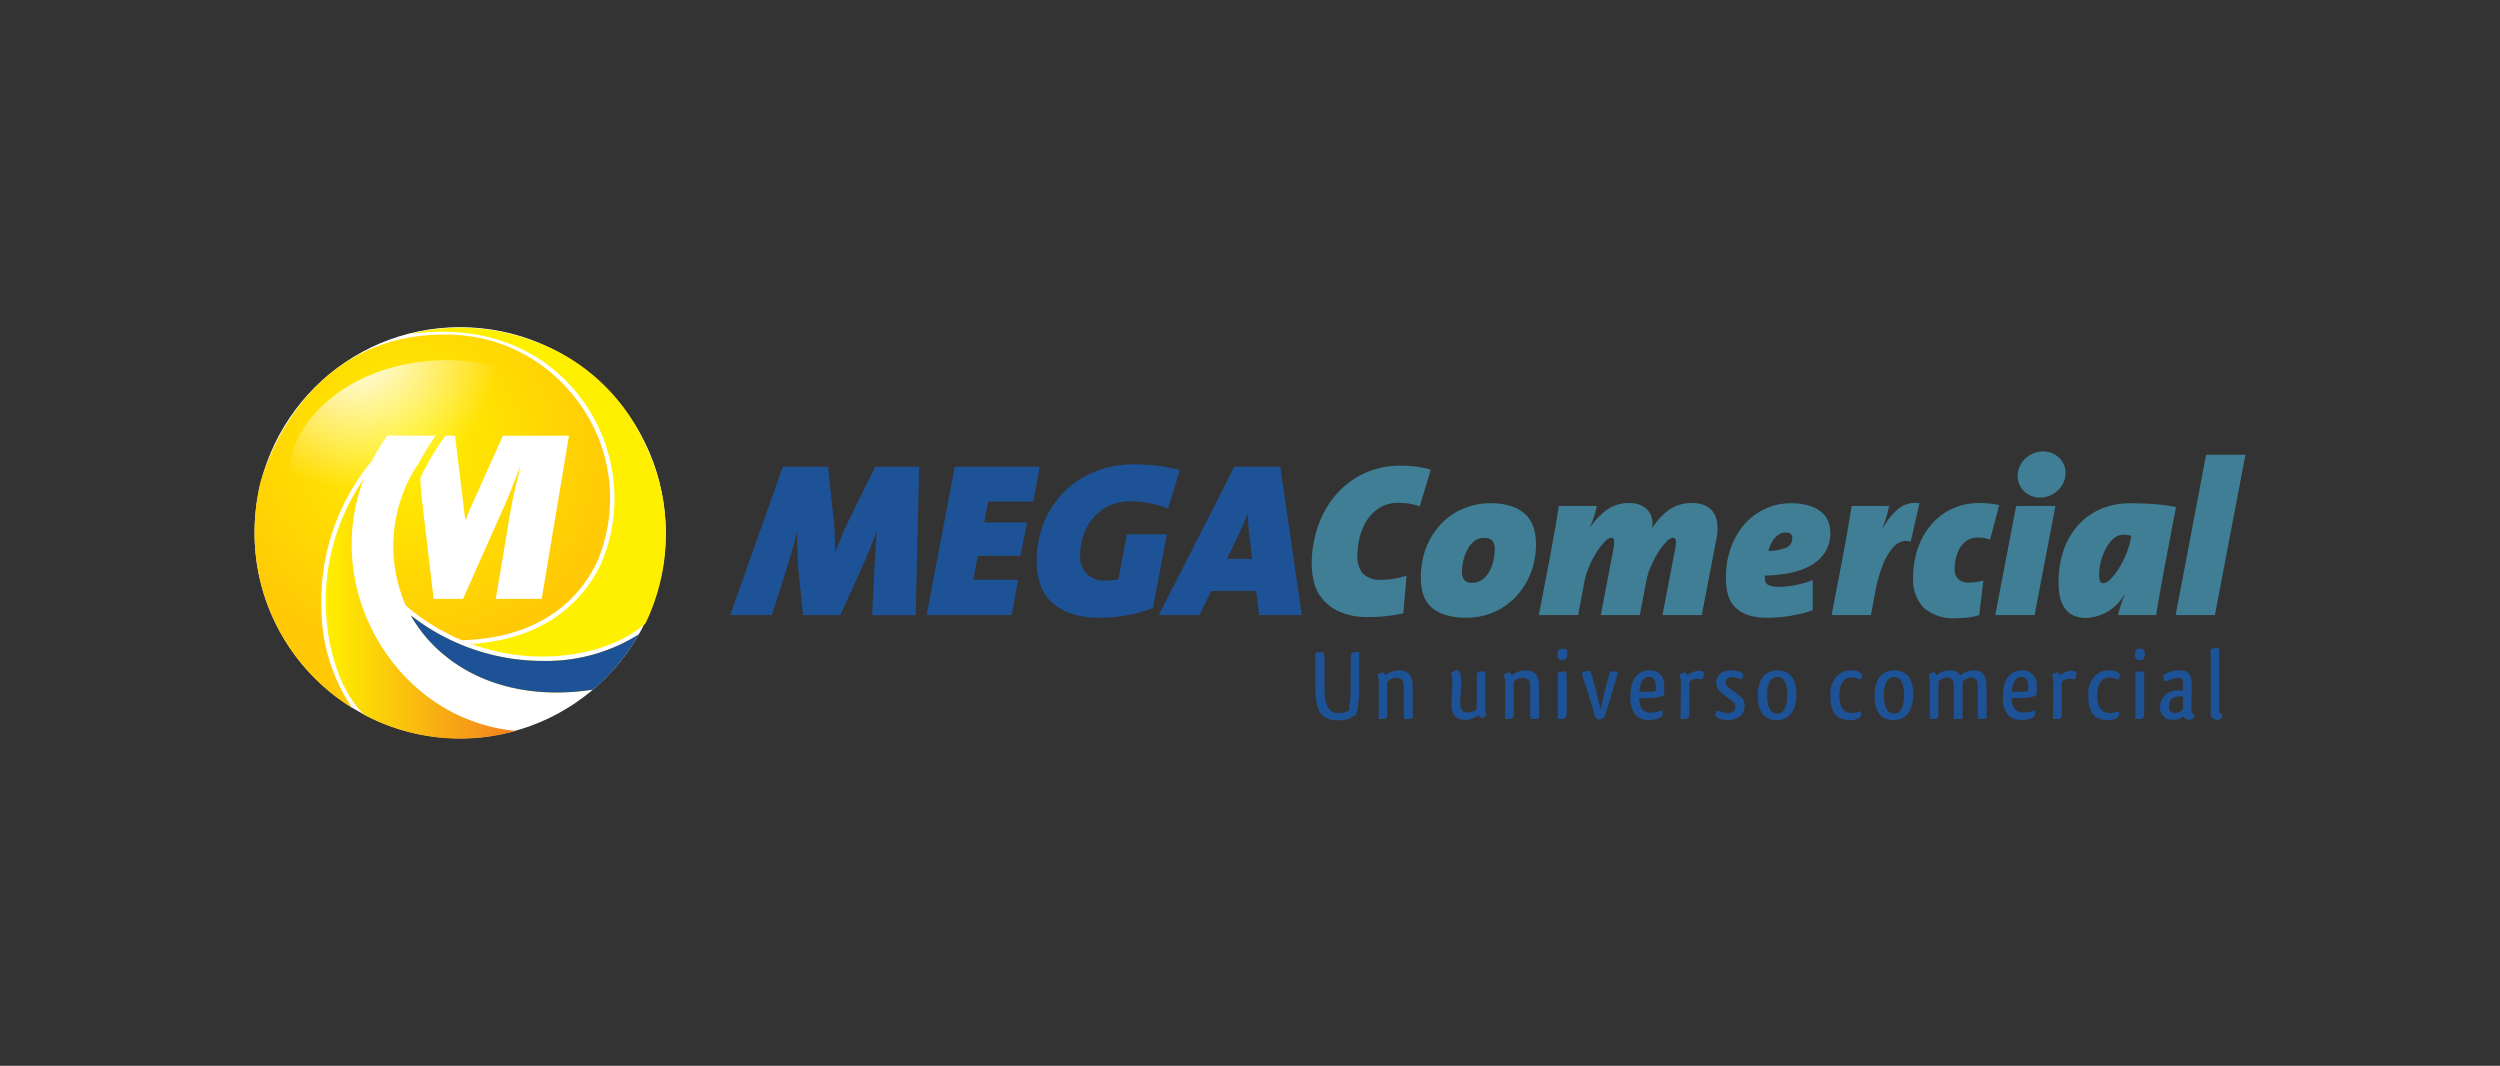
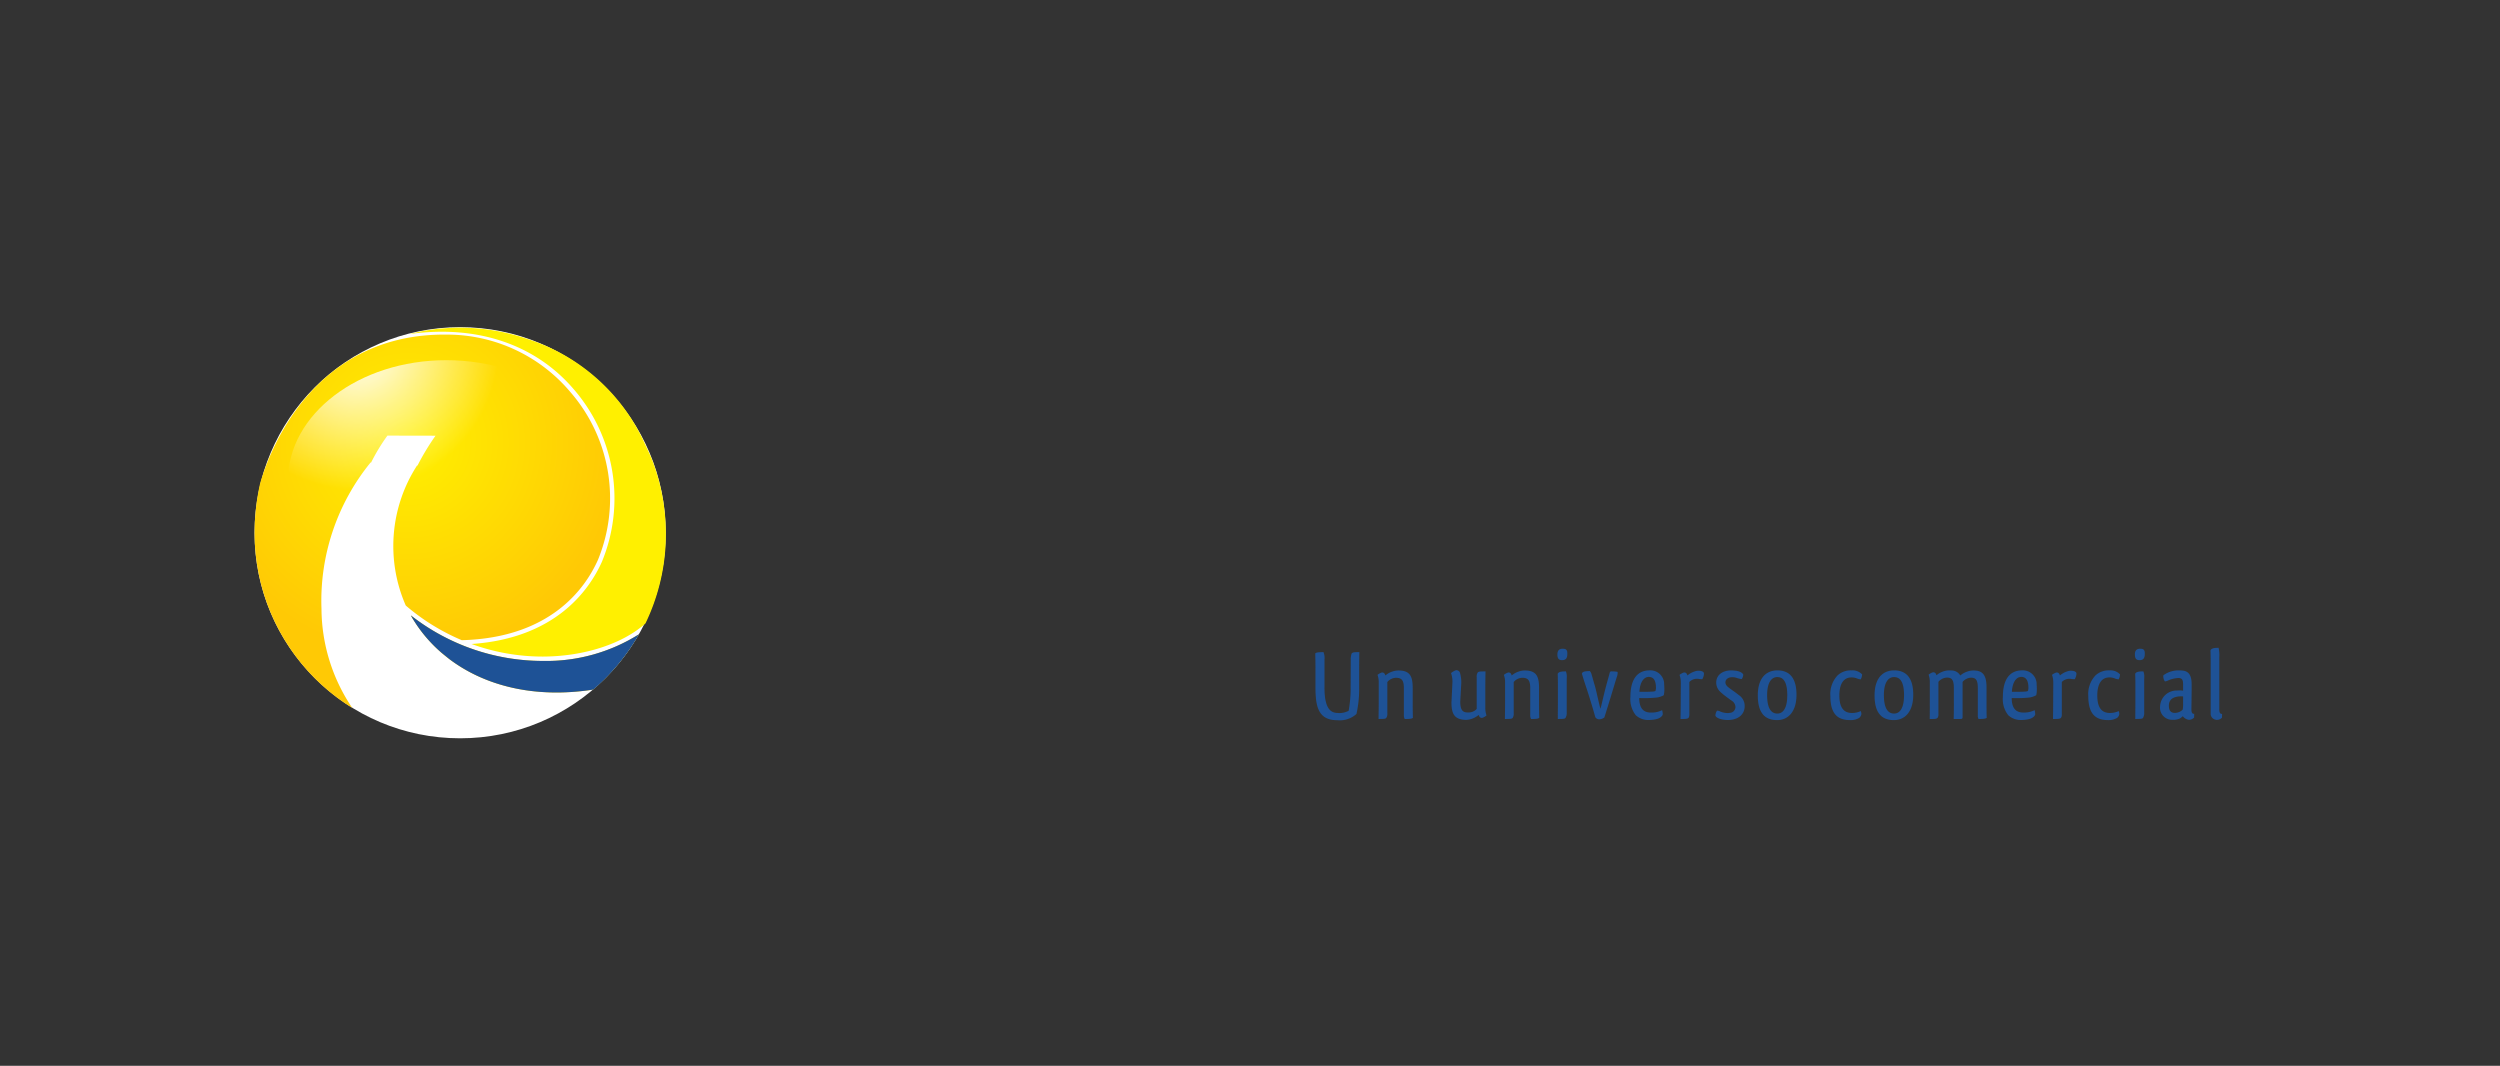
<svg xmlns="http://www.w3.org/2000/svg" xmlns:xlink="http://www.w3.org/1999/xlink" viewBox="0 0 228.548 97.436">
  <rect x="0" y="0" width="228.548" height="97.436" fill="#333333" stroke="none" />
  <defs>
    <style>.cls-1{fill:#1e5296;}.cls-1,.cls-2,.cls-4,.cls-5,.cls-6,.cls-7,.cls-8{fill-rule:evenodd;}.cls-2{fill:#3f7e94;}.cls-3,.cls-7{fill:#fff;}.cls-4{fill:url(#GradientFill_1);}.cls-5{fill:url(#GradientFill_2);}.cls-6{fill:url(#GradientFill_1-2);}.cls-8{fill:#fff000;}.cls-9{fill:url(#Degradado_sin_nombre_21);}.cls-10{fill:none;}</style>
    <radialGradient id="GradientFill_1" cx="37.312" cy="40.475" r="19.362" gradientUnits="userSpaceOnUse">
      <stop offset="0" stop-color="#fff000" />
      <stop offset="1" stop-color="#ffc905" />
    </radialGradient>
    <linearGradient id="GradientFill_2" x1="29.78" y1="55.645" x2="47.176" y2="55.645" gradientUnits="userSpaceOnUse">
      <stop offset="0" stop-color="#fff000" />
      <stop offset="1" stop-color="#f38020" />
    </linearGradient>
    <radialGradient id="GradientFill_1-2" cx="37.312" cy="41.382" r="20.335" xlink:href="#GradientFill_1" />
    <radialGradient id="Degradado_sin_nombre_21" cx="32.594" cy="31.778" r="16.388" gradientUnits="userSpaceOnUse">
      <stop offset="0" stop-color="#fff" />
      <stop offset="0.794" stop-color="#fff" stop-opacity="0" />
    </radialGradient>
  </defs>
  <g id="Capa_2" data-name="Capa 2">
    <g id="Contenido">
-       <path class="cls-1" d="M84.03,42.676H80.014l-2.289,4.639q-.402.803-.713,1.536-.311.733-.633,1.596h-.04q0-.904-.03-1.637-.03-.733-.11-1.436l-.502-4.699H71.56L66.761,56.231h3.795L71.901,52.034q.241-.763.482-1.576t.482-1.817h.02q-.02.944.02,1.998.04,1.054.141,1.998l.361,3.594h3.414l1.827-4.036q.422-.944.783-1.797.362-.854.683-1.757h.04q-.08.884-.121,1.637-.04.753-.08,1.436l-.221,4.518h3.976l.321-13.554Zm11.024,0H87.283L84.713,56.231h7.771l.602-3.233H88.97l.422-2.189h3.896l.602-3.052H89.974l.361-1.908h4.117l.602-3.173Zm12.811.301-1.084,3.514a9.793,9.793,0,0,0-1.657-.482,8.755,8.755,0,0,0-1.737-.181,4.546,4.546,0,0,0-2.038.432,4.337,4.337,0,0,0-1.446,1.125,4.799,4.799,0,0,0-.863,1.586,5.771,5.771,0,0,0-.291,1.797,2.136,2.136,0,0,0,2.49,2.289q.221,0,.492-.02a3.031,3.031,0,0,0,.512-.08l.783-4.117h3.655l-1.285,6.727a10.97,10.97,0,0,1-2.309.673,13.951,13.951,0,0,1-2.51.231,8.131,8.131,0,0,1-2.661-.382,4.877,4.877,0,0,1-1.797-1.054,3.968,3.968,0,0,1-1.024-1.627,6.542,6.542,0,0,1-.321-2.098,9.367,9.367,0,0,1,.632-3.444,8.277,8.277,0,0,1,4.609-4.719,9.442,9.442,0,0,1,3.695-.693,17.476,17.476,0,0,1,2.129.13,14.493,14.493,0,0,1,2.028.392Zm11.145,13.253-1.968-13.554h-4.197l-6.908,13.554h3.715l1.084-2.209h4.096l.281,2.209Zm-4.538-5.141h-2.309l.723-1.486q.341-.683.633-1.335.291-.653.512-1.235h.04q.02.643.07,1.205.05.562.131,1.145Z" />
-       <path class="cls-2" d="M130.798,42.937a8.165,8.165,0,0,0-1.205-.261,10.085,10.085,0,0,0-1.466-.1,7.633,7.633,0,0,0-6.155,2.841,8.747,8.747,0,0,0-1.546,2.882,10.654,10.654,0,0,0-.512,3.253,7.343,7.343,0,0,0,.191,1.596,3.882,3.882,0,0,0,.763,1.576,4.353,4.353,0,0,0,1.596,1.205,6.426,6.426,0,0,0,2.711.482,14.651,14.651,0,0,0,1.576-.09,13.39,13.39,0,0,0,1.536-.251l.301-3.454a6.96,6.96,0,0,1-2.309.382,2.142,2.142,0,0,1-1.697-.572,2.405,2.405,0,0,1-.492-1.616,7.829,7.829,0,0,1,.161-1.456,5.118,5.118,0,0,1,.592-1.586,3.991,3.991,0,0,1,1.165-1.275,3.161,3.161,0,0,1,1.878-.522,6.225,6.225,0,0,1,.984.08,4.66,4.66,0,0,1,.924.241l1.004-3.353Zm9.619,6.787a7.098,7.098,0,0,1-.522,2.771,6.73,6.73,0,0,1-1.386,2.129,6.151,6.151,0,0,1-4.378,1.847,6.585,6.585,0,0,1-2.008-.261,3.414,3.414,0,0,1-1.305-.733,2.618,2.618,0,0,1-.713-1.145,4.988,4.988,0,0,1-.211-1.496,7.345,7.345,0,0,1,.552-2.942,6.632,6.632,0,0,1,1.436-2.139,5.951,5.951,0,0,1,2.018-1.305,6.343,6.343,0,0,1,2.319-.442,6.076,6.076,0,0,1,1.988.281,3.309,3.309,0,0,1,1.295.783,2.89,2.89,0,0,1,.703,1.175,4.916,4.916,0,0,1,.211,1.476Zm-3.775.482a1.185,1.185,0,0,0-.211-.773.973.973,0,0,0-.773-.251,1.385,1.385,0,0,0-.904.311,2.409,2.409,0,0,0-.622.783,4.241,4.241,0,0,0-.361,1.014,4.647,4.647,0,0,0-.12,1.004,1.236,1.236,0,0,0,.191.693.79.79,0,0,0,.713.291,1.56,1.56,0,0,0,.964-.301,2.329,2.329,0,0,0,.653-.763,3.591,3.591,0,0,0,.362-1.004,5.055,5.055,0,0,0,.11-1.004Zm20.281-.984a5.088,5.088,0,0,0,.08-1.255,2.242,2.242,0,0,0-.301-1.024,1.889,1.889,0,0,0-.753-.693,2.664,2.664,0,0,0-1.255-.261,3.554,3.554,0,0,0-2.078.592,5.917,5.917,0,0,0-1.556,1.677h-.02a.931.931,0,0,0,.02-.181v-.12a1.765,1.765,0,0,0-.612-1.506,2.349,2.349,0,0,0-1.456-.462,3.462,3.462,0,0,0-2.058.592,6.469,6.469,0,0,0-1.516,1.556h-.04a9.018,9.018,0,0,0,.371-.994q.151-.492.231-.893h-3.474q-.181,1.185-.392,2.369-.211,1.185-.432,2.39l-1.004,5.221h3.594l.562-2.972a6.721,6.721,0,0,1,.462-1.516,9.126,9.126,0,0,1,.693-1.305,5.698,5.698,0,0,1,.723-.924.96.96,0,0,1,.592-.351.24.24,0,0,1,.251.211,2.243,2.243,0,0,1-.05.773l-1.165,6.084h3.574l.562-2.972a6.719,6.719,0,0,1,.462-1.516,9.134,9.134,0,0,1,.693-1.305,5.699,5.699,0,0,1,.723-.924.959.959,0,0,1,.592-.351.24.24,0,0,1,.251.211,2.243,2.243,0,0,1-.05.773l-1.165,6.084h3.594l1.345-7.008Zm10.402-.522a3.057,3.057,0,0,0-.151-.934,2.051,2.051,0,0,0-.562-.863,3.106,3.106,0,0,0-1.125-.643,5.63,5.63,0,0,0-1.837-.251,5.575,5.575,0,0,0-3.976,1.707,6.569,6.569,0,0,0-1.365,2.149,7.969,7.969,0,0,0-.522,3.012,5.566,5.566,0,0,0,.181,1.466,2.651,2.651,0,0,0,.623,1.135,2.913,2.913,0,0,0,1.175.733,5.464,5.464,0,0,0,1.817.261,13.179,13.179,0,0,0,2.088-.171,12.07,12.07,0,0,0,2.048-.512V53.038a10.78,10.78,0,0,1-1.536.442,7.347,7.347,0,0,1-1.496.161,2.046,2.046,0,0,1-1.084-.191.685.685,0,0,1-.261-.592v-.241a12.378,12.378,0,0,0,2.36-.251,6.287,6.287,0,0,0,1.898-.703,3.646,3.646,0,0,0,1.265-1.205,3.228,3.228,0,0,0,.462-1.757Zm-3.474.482a.913.913,0,0,1-.633.914,4.503,4.503,0,0,1-1.556.271,3.659,3.659,0,0,1,.221-.603,2.482,2.482,0,0,1,.341-.542,1.78,1.78,0,0,1,.452-.392,1.129,1.129,0,0,1,.592-.151q.582,0,.582.502Zm11.627-3.173a2.445,2.445,0,0,0-1.858.442,5.858,5.858,0,0,0-1.476,1.827h-.04q.221-.582.361-1.074.141-.492.241-.954h-3.434q-.181,1.185-.392,2.369-.211,1.185-.432,2.39l-1.004,5.221h3.594l.382-2.028a13.193,13.193,0,0,1,.713-2.57,5.665,5.665,0,0,1,.853-1.496,1.875,1.875,0,0,1,.884-.633,1.258,1.258,0,0,1,.803.02l.803-3.514Zm7.289.161-.843,3.173a2.908,2.908,0,0,0-1.125-.201,1.729,1.729,0,0,0-.964.261,2.057,2.057,0,0,0-.653.683,3.285,3.285,0,0,0-.371.934,4.334,4.334,0,0,0-.12.994,1.257,1.257,0,0,0,.321.914,1.285,1.285,0,0,0,.964.331,4.69,4.69,0,0,0,.683-.05,4.328,4.328,0,0,0,.663-.151l-.382,3.173a5.37,5.37,0,0,1-1.024.221,9.102,9.102,0,0,1-1.044.06,4.105,4.105,0,0,1-3.022-.964,3.717,3.717,0,0,1-.954-2.731,8.159,8.159,0,0,1,.432-2.691,6.619,6.619,0,0,1,1.225-2.169,5.635,5.635,0,0,1,1.908-1.446,5.821,5.821,0,0,1,2.5-.522,9.195,9.195,0,0,1,1.807.181Zm6.064-2.972a1.795,1.795,0,0,0-.151-.713,1.97,1.97,0,0,0-.422-.622,2.017,2.017,0,0,0-.653-.432,2.099,2.099,0,0,0-.823-.161,2.258,2.258,0,0,0-.873.171,2.547,2.547,0,0,0-.743.472,2.209,2.209,0,0,0-.522.713,2.1,2.1,0,0,0-.191.894,1.915,1.915,0,0,0,.151.743,1.94,1.94,0,0,0,.422.632,2.045,2.045,0,0,0,.643.432,2.079,2.079,0,0,0,.833.161,2.282,2.282,0,0,0,.863-.171,2.511,2.511,0,0,0,.753-.472,2.177,2.177,0,0,0,.522-.723,2.215,2.215,0,0,0,.191-.924Zm-.924,3.052h-3.594l-1.908,9.98h3.594l1.908-9.98Zm11.024.1a17.133,17.133,0,0,0-2.098-.271q-1.054-.07-2.038-.07a6.69,6.69,0,0,0-2.882.582,5.994,5.994,0,0,0-2.068,1.576,6.652,6.652,0,0,0-1.245,2.299,9.163,9.163,0,0,0-.412,2.771q0,3.253,2.51,3.253a4.183,4.183,0,0,0,3.514-2.149h.04a9.082,9.082,0,0,0-.361.954q-.141.452-.261.934h3.494q.161-1.104.382-2.329.221-1.225.462-2.49.241-1.265.482-2.55.241-1.285.482-2.51ZM194.835,48.982l-.08.422a6.698,6.698,0,0,1-.412,1.315,8.612,8.612,0,0,1-.653,1.265,5.491,5.491,0,0,1-.743.954,1.045,1.045,0,0,1-.663.382.298.298,0,0,1-.301-.191,1.623,1.623,0,0,1-.08-.592,4.983,4.983,0,0,1,.161-1.205,5.113,5.113,0,0,1,.452-1.185,3.202,3.202,0,0,1,.703-.904,1.377,1.377,0,0,1,.934-.362,1.934,1.934,0,0,1,.371.03q.15.03.311.07ZM205.277,41.572,202.486,56.231h-3.594l2.791-14.659Z" />
      <path class="cls-1" d="M122.302,65.179c-.724,0-1.017-.513-1.154-1.319a6.79,6.79,0,0,1-.064-1.017V60.306a1.395,1.395,0,0,0-.092-.687c-.458,0-.678.027-.751.119.009.376.018.843.018,1.438v1.741c0,.348.018.669.046.971.128,1.127.54,1.953,1.942,1.953a2.27,2.27,0,0,0,1.759-.57,10.566,10.566,0,0,0,.247-2.473V61.341c0-.678.009-1.246.018-1.722-.476,0-.559.009-.696.101a1.636,1.636,0,0,0-.092.568l-.009,2.51a11.462,11.462,0,0,1-.183,2.18,1.749,1.749,0,0,1-.989.202Zm5.315-3.215c.55,0,.724.257.724.962v2.428a.797.797,0,0,0,.073.377c.522,0,.66-.028.751-.111-.009-.366-.018-.806-.018-1.31V62.907c0-1.035-.211-1.612-1.301-1.612a1.724,1.724,0,0,0-.568.101,1.864,1.864,0,0,0-.632.357c-.037-.156-.119-.275-.284-.275a.208.208,0,0,0-.064.009,1.21,1.21,0,0,0-.366.211,1.991,1.991,0,0,1,.11.687v1.557c0,.705-.009,1.292-.018,1.788h0c.495-.009.595,0,.705-.093a.686.686,0,0,0,.101-.431V62.348a1.073,1.073,0,0,1,.788-.385Zm5.871-.385a.353.353,0,0,0-.33-.311.295.295,0,0,0-.073.009,1.441,1.441,0,0,0-.431.256,2.432,2.432,0,0,1,.128.806l-.092,1.915c.018.971.229,1.513,1.292,1.559a1.727,1.727,0,0,0,.568-.101,1.897,1.897,0,0,0,.632-.359c.037.156.119.275.284.275a.206.206,0,0,0,.064-.009,1.213,1.213,0,0,0,.366-.211,1.994,1.994,0,0,1-.11-.687V63.164c0-.705.009-1.292.018-1.786h0c-.495.009-.595,0-.705.092a.685.685,0,0,0-.101.43V64.813a1.022,1.022,0,0,1-.806.321c-.44,0-.696-.174-.696-.999l.092-1.676a2.994,2.994,0,0,0-.101-.88Zm5.681.385c.55,0,.724.257.724.962v2.428a.797.797,0,0,0,.073.377c.522,0,.66-.028.751-.111-.009-.366-.018-.806-.018-1.31V62.907c0-1.035-.211-1.612-1.301-1.612a1.724,1.724,0,0,0-.568.101,1.864,1.864,0,0,0-.632.357c-.037-.156-.119-.275-.284-.275a.208.208,0,0,0-.064.009,1.21,1.21,0,0,0-.366.211,1.992,1.992,0,0,1,.11.687v1.557c0,.705-.009,1.292-.018,1.788h0c.495-.009.595,0,.705-.093a.686.686,0,0,0,.101-.431V62.348a1.073,1.073,0,0,1,.788-.385Zm3.986-.586c-.376,0-.66.027-.751.22.009.238.018.522.018.944v1.621c0,.559-.009,1.099-.009,1.568.513-.009.641-.009.705-.102a.849.849,0,0,0,.11-.486V62.028a1.44,1.44,0,0,0-.073-.65ZM142.377,59.82c0,.366.11.531.431.531.376,0,.467-.229.476-.55.009-.33-.055-.495-.421-.495-.33,0-.485.174-.485.513Zm3.932,4.965c-.092-.284-.284-1.218-.476-1.979-.128-.421-.238-.834-.321-1.108a.773.773,0,0,0-.165-.348c-.486,0-.678.064-.733.229.037.137.357,1.164.44,1.383.357,1.108.586,1.869.788,2.602a.416.416,0,0,0,.376.194.208.208,0,0,0,.064-.009.785.785,0,0,0,.385-.157c.44-1.374.779-2.528,1.118-3.637a1.349,1.349,0,0,0,.101-.431.165.165,0,0,0-.028-.11,4.017,4.017,0,0,0-.476-.037.314.314,0,0,0-.201.046c-.101.385-.229.834-.357,1.31-.22.806-.421,1.796-.513,2.052Zm4.628.357c-.641,0-1.072-.321-1.081-1.328.146.009.266.009.412.009a10.835,10.835,0,0,0,1.191-.055,1.796,1.796,0,0,0,.641-.211,2.392,2.392,0,0,0,.055-.541c0-.156-.009-.302-.018-.44a1.26,1.26,0,0,0-1.328-1.292h0c-1.008,0-1.759.66-1.759,2.428a2.385,2.385,0,0,0,.485,1.667,1.673,1.673,0,0,0,1.246.441,2.907,2.907,0,0,0,.696-.092c.256-.066.522-.258.531-.441a2.055,2.055,0,0,0-.055-.366,2.131,2.131,0,0,1-1.017.22Zm-.22-3.261c.412,0,.614.266.66.779,0,.064.009.128.009.202a.912.912,0,0,1-.046.302.474.474,0,0,1-.211.055c-.174.018-.55.028-.907.028h-.348c.046-.889.394-1.301.76-1.356a.253.253,0,0,1,.082-.009Zm4.445.174a.563.563,0,0,1,.165.018,1.956,1.956,0,0,0,.22.018.228.228,0,0,0,.082-.009,1.063,1.063,0,0,0,.147-.531c-.027-.128-.156-.202-.394-.229a1.055,1.055,0,0,0-.495.073,1.833,1.833,0,0,0-.623.357c-.046-.156-.119-.275-.284-.275a.181.181,0,0,0-.064.009,1.304,1.304,0,0,0-.376.211,1.971,1.971,0,0,1,.119.687L153.65,63.933c0,.715-.009,1.301-.018,1.797.495,0,.605-.009.724-.093a.575.575,0,0,0,.082-.367V62.348a.952.952,0,0,1,.724-.293Zm3.125-.769c-.824,0-1.392.421-1.392,1.127a1.17,1.17,0,0,0,.403.861l.22.192c.211.174.504.385.742.559a.733.733,0,0,1,.394.595.54.54,0,0,1-.531.55,1.126,1.126,0,0,1-.174.018,1.811,1.811,0,0,1-.696-.146.576.576,0,0,0-.247-.073h-.037a.824.824,0,0,0-.147.458c.092.229.577.395,1.145.395.843,0,1.53-.432,1.53-1.284a1.192,1.192,0,0,0-.541-.999c-.275-.229-.696-.504-.925-.687-.22-.174-.293-.311-.293-.467,0-.284.247-.476.623-.476a1.187,1.187,0,0,1,.449.082,2.938,2.938,0,0,0,.421.092.849.849,0,0,0,.137-.412c-.037-.11-.266-.33-.815-.366a2.149,2.149,0,0,0-.266-.018Zm5.947,2.235c0-1.475-.586-2.235-1.741-2.235-1.054,0-1.796.715-1.796,2.29h0c0,1.585.632,2.255,1.768,2.255,1.017,0,1.768-.78,1.768-2.31Zm-2.684.018c0-1.191.431-1.64.916-1.64h.018c.55,0,.907.449.907,1.649,0,1.264-.421,1.685-.907,1.685-.54,0-.934-.43-.934-1.695Zm8.684-1.887a1.212,1.212,0,0,0-.98-.366,1.771,1.771,0,0,0-1.255.449,2.479,2.479,0,0,0-.669,1.896c0,1.832.843,2.2,1.832,2.2a1.498,1.498,0,0,0,.806-.203.549.549,0,0,0,.201-.366,1.08,1.08,0,0,0-.055-.256,1.926,1.926,0,0,1-.788.174c-.595,0-1.173-.275-1.173-1.594,0-1.099.412-1.603.989-1.649a.603.603,0,0,1,.128-.009,1.41,1.41,0,0,1,.55.119,1.019,1.019,0,0,0,.247.055h.046a1.06,1.06,0,0,0,.119-.449Zm4.674,1.869c0-1.475-.586-2.235-1.741-2.235-1.054,0-1.796.715-1.796,2.29h0c0,1.585.632,2.255,1.768,2.255,1.017,0,1.768-.78,1.768-2.31Zm-2.684.018c0-1.191.431-1.64.916-1.64h.018c.55,0,.907.449.907,1.649,0,1.264-.421,1.685-.907,1.685-.541,0-.934-.43-.934-1.695Zm7.193,2.034V62.339a1.069,1.069,0,0,1,.779-.385c.467,0,.614.256.614.971v2.51a.645.645,0,0,0,.064.295c.513,0,.641-.028.751-.111-.018-.33-.018-.742-.018-1.2v-1.539c0-.916-.192-1.512-.999-1.576a1.177,1.177,0,0,0-.183-.009,1.7,1.7,0,0,0-.559.092,1.916,1.916,0,0,0-.66.366.915.915,0,0,0-.806-.458,1.044,1.044,0,0,0-.165-.009,1.73,1.73,0,0,0-.577.092,1.95,1.95,0,0,0-.632.357c-.037-.156-.11-.275-.284-.275a.206.206,0,0,0-.064.009,1.215,1.215,0,0,0-.367.211,1.992,1.992,0,0,1,.11.687v1.64c0,.687,0,1.255-.009,1.724.486,0,.586,0,.705-.093a.483.483,0,0,0,.092-.339V62.33a1.076,1.076,0,0,1,.797-.385c.458,0,.614.256.614.971v1.099c0,.687,0,1.246-.018,1.715h.376a2.782,2.782,0,0,0,.321-.009.136.136,0,0,0,.119-.148Zm5.571-.431c-.641,0-1.072-.321-1.081-1.328.146.009.266.009.412.009a10.836,10.836,0,0,0,1.191-.055,1.797,1.797,0,0,0,.641-.211,2.394,2.394,0,0,0,.055-.541c0-.156-.009-.302-.018-.44a1.26,1.26,0,0,0-1.328-1.292h0c-1.008,0-1.759.66-1.759,2.428a2.385,2.385,0,0,0,.485,1.667,1.672,1.672,0,0,0,1.246.441,2.907,2.907,0,0,0,.696-.092c.256-.066.522-.258.531-.441a2.053,2.053,0,0,0-.055-.366,2.131,2.131,0,0,1-1.017.22Zm-.22-3.261c.412,0,.614.266.66.779,0,.064.009.128.009.202a.914.914,0,0,1-.046.302.474.474,0,0,1-.211.055c-.174.018-.55.028-.907.028h-.348c.046-.889.394-1.301.76-1.356a.253.253,0,0,1,.082-.009Zm4.445.174a.563.563,0,0,1,.165.018,1.953,1.953,0,0,0,.22.018.227.227,0,0,0,.082-.009,1.062,1.062,0,0,0,.147-.531c-.027-.128-.156-.202-.394-.229a1.054,1.054,0,0,0-.495.073,1.833,1.833,0,0,0-.623.357c-.046-.156-.119-.275-.284-.275a.181.181,0,0,0-.064.009,1.305,1.305,0,0,0-.376.211,1.97,1.97,0,0,1,.119.687l-.009,1.548c0,.715-.009,1.301-.018,1.797.495,0,.605-.009.724-.093a.575.575,0,0,0,.082-.367V62.348a.952.952,0,0,1,.724-.293Zm4.6-.403a1.212,1.212,0,0,0-.98-.366,1.771,1.771,0,0,0-1.255.449,2.479,2.479,0,0,0-.669,1.896c0,1.832.843,2.2,1.832,2.2a1.498,1.498,0,0,0,.806-.203.549.549,0,0,0,.201-.366,1.081,1.081,0,0,0-.055-.256,1.926,1.926,0,0,1-.788.174c-.595,0-1.173-.275-1.173-1.594,0-1.099.412-1.603.989-1.649a.604.604,0,0,1,.128-.009,1.41,1.41,0,0,1,.55.119,1.02,1.02,0,0,0,.247.055h.046a1.06,1.06,0,0,0,.119-.449Zm2.136-.275c-.376,0-.66.027-.751.22.009.238.018.522.018.944v1.621c0,.559-.009,1.099-.009,1.568.513-.009.641-.009.705-.102a.849.849,0,0,0,.11-.486V62.028a1.439,1.439,0,0,0-.073-.65Zm-.779-1.557c0,.366.11.531.43.531.376,0,.467-.229.476-.55.009-.33-.055-.495-.421-.495-.33,0-.485.174-.485.513Zm2.603,2.107a.782.782,0,0,0,.137.366.686.686,0,0,0,.266-.073,2.751,2.751,0,0,1,.962-.238c.394,0,.44.229.44.641v.522a1.413,1.413,0,0,0-.302-.027,2.504,2.504,0,0,0-.257.009,1.514,1.514,0,0,0-1.548,1.466,1.104,1.104,0,0,0,1.145,1.211,1.434,1.434,0,0,0,.669-.121,1.343,1.343,0,0,0,.266-.211.811.811,0,0,0,.55.331.637.637,0,0,0,.486-.212c0-.055,0-.211.009-.339-.293.055-.256-.421-.256-.421h0c0-.485.018-1.218.018-1.85v-.412c0-.779-.22-1.228-.898-1.273-.156-.009-.174-.009-.321-.009a2.339,2.339,0,0,0-1.356.44.33.33,0,0,0-.018.101.346.346,0,0,0,.009.101Zm1.786,2.831a.731.731,0,0,1-.027.128.999.999,0,0,1-.705.284h-.064c-.284-.018-.486-.183-.486-.65,0-.577.376-.769.815-.843a2.956,2.956,0,0,1,.302-.018,1.165,1.165,0,0,1,.183.009v.65a2.928,2.928,0,0,1-.018.44Zm3.327.082V60.076a3.056,3.056,0,0,0-.064-.852c-.376,0-.65.028-.742.238.009.275.018.586.018,1.035v4.736a.544.544,0,0,0,.22.458.646.646,0,0,0,.33.121.603.603,0,0,0,.486-.212c0-.046,0-.211.009-.339C202.858,65.316,202.886,64.84,202.886,64.84Z" />
      <circle class="cls-3" cx="42.064" cy="48.702" r="18.793" />
      <path class="cls-4" d="M52.137,35.835a14.754,14.754,0,0,0-11.205-5.246C28.467,30.406,24.529,41.569,23.776,44.201a20.844,20.844,0,0,0-.505,4.538,18.803,18.803,0,0,0,8.931,15.98,16.319,16.319,0,0,1-2.812-9.06,20.019,20.019,0,0,1,4.497-13.389l.032.026a17.569,17.569,0,0,1,1.5-2.473h0l0-0,4.396.009-.008.012a21.981,21.981,0,0,0-1.653,2.745c-.003-.018-.011-.037-.013-.054A13.566,13.566,0,0,0,37.095,55.357,19.541,19.541,0,0,0,42.217,58.526c8.071-.215,11.264-4.69,12.448-7.345A14.814,14.814,0,0,0,52.137,35.835Z" />
-       <path class="cls-5" d="M33.267,43.762a19.668,19.668,0,0,0-3.475,11.883c.133,4.011,1.465,7.709,3.48,9.688a18.703,18.703,0,0,0,13.904,1.481C36.388,65.858,29.284,54.031,33.267,43.762Z" />
      <path class="cls-6" d="M49.59,60.423a19.611,19.611,0,0,1-12.029-4.164c2.732,4.857,8.752,7.999,16.631,6.789a18.967,18.967,0,0,0,4.2-5.051,15.915,15.915,0,0,1-8.748,2.425Z" />
-       <path class="cls-7" d="M45.97,39.835l-2.95,6.597a9.145,9.145,0,0,0-.447,1.149c-.052-.224-.112-.608-.175-1.149l-.798-6.597-.891-.002c-.103.152-.203.298-.293.428a23.658,23.658,0,0,0-1.994,3.421c.038.844.103,1.644.194,2.392l1.029,8.675h2.685l3.856-8.675c.302-.679.627-1.496.985-2.446.168-.459.295-.802.384-1.029-.067.38-.186.929-.362,1.652-.22.888-.395,1.738-.537,2.555L45.325,54.749h4.196l2.491-14.914Z" />
      <path class="cls-1" d="M37.596,56.327l.115.205a12.93,12.93,0,0,0,2.679,3.166l.687.555c3.204,2.418,7.745,3.631,13.165,2.786a19.165,19.165,0,0,0,4.018-4.783l.162-.28a15.886,15.886,0,0,1-8.778,2.446h-.054a19.611,19.611,0,0,1-12.03-4.164C37.573,56.282,37.584,56.305,37.596,56.327Z" />
      <path class="cls-8" d="M59.686,42.224c-.215-.575-.499-1.155-.774-1.749a17.644,17.644,0,0,0-10.582-9.452,19.278,19.278,0,0,0-7.188-1.05l-1.125.088-1.132.157-1.391.292.169-.001c6.004-.785,11.278.98,14.779,5.065a15.223,15.223,0,0,1,2.59,15.771c-1.178,2.641-4.291,7.012-11.928,7.528a18.996,18.996,0,0,0,6.486,1.15h.053c3.758-.01,7.296-1.17,9.366-3.032A18.84,18.84,0,0,0,59.686,42.224Z" />
      <ellipse class="cls-9" cx="40.803" cy="43.955" rx="14.482" ry="11.027" />
      <rect class="cls-10" width="228.548" height="97.436" />
    </g>
  </g>
</svg>